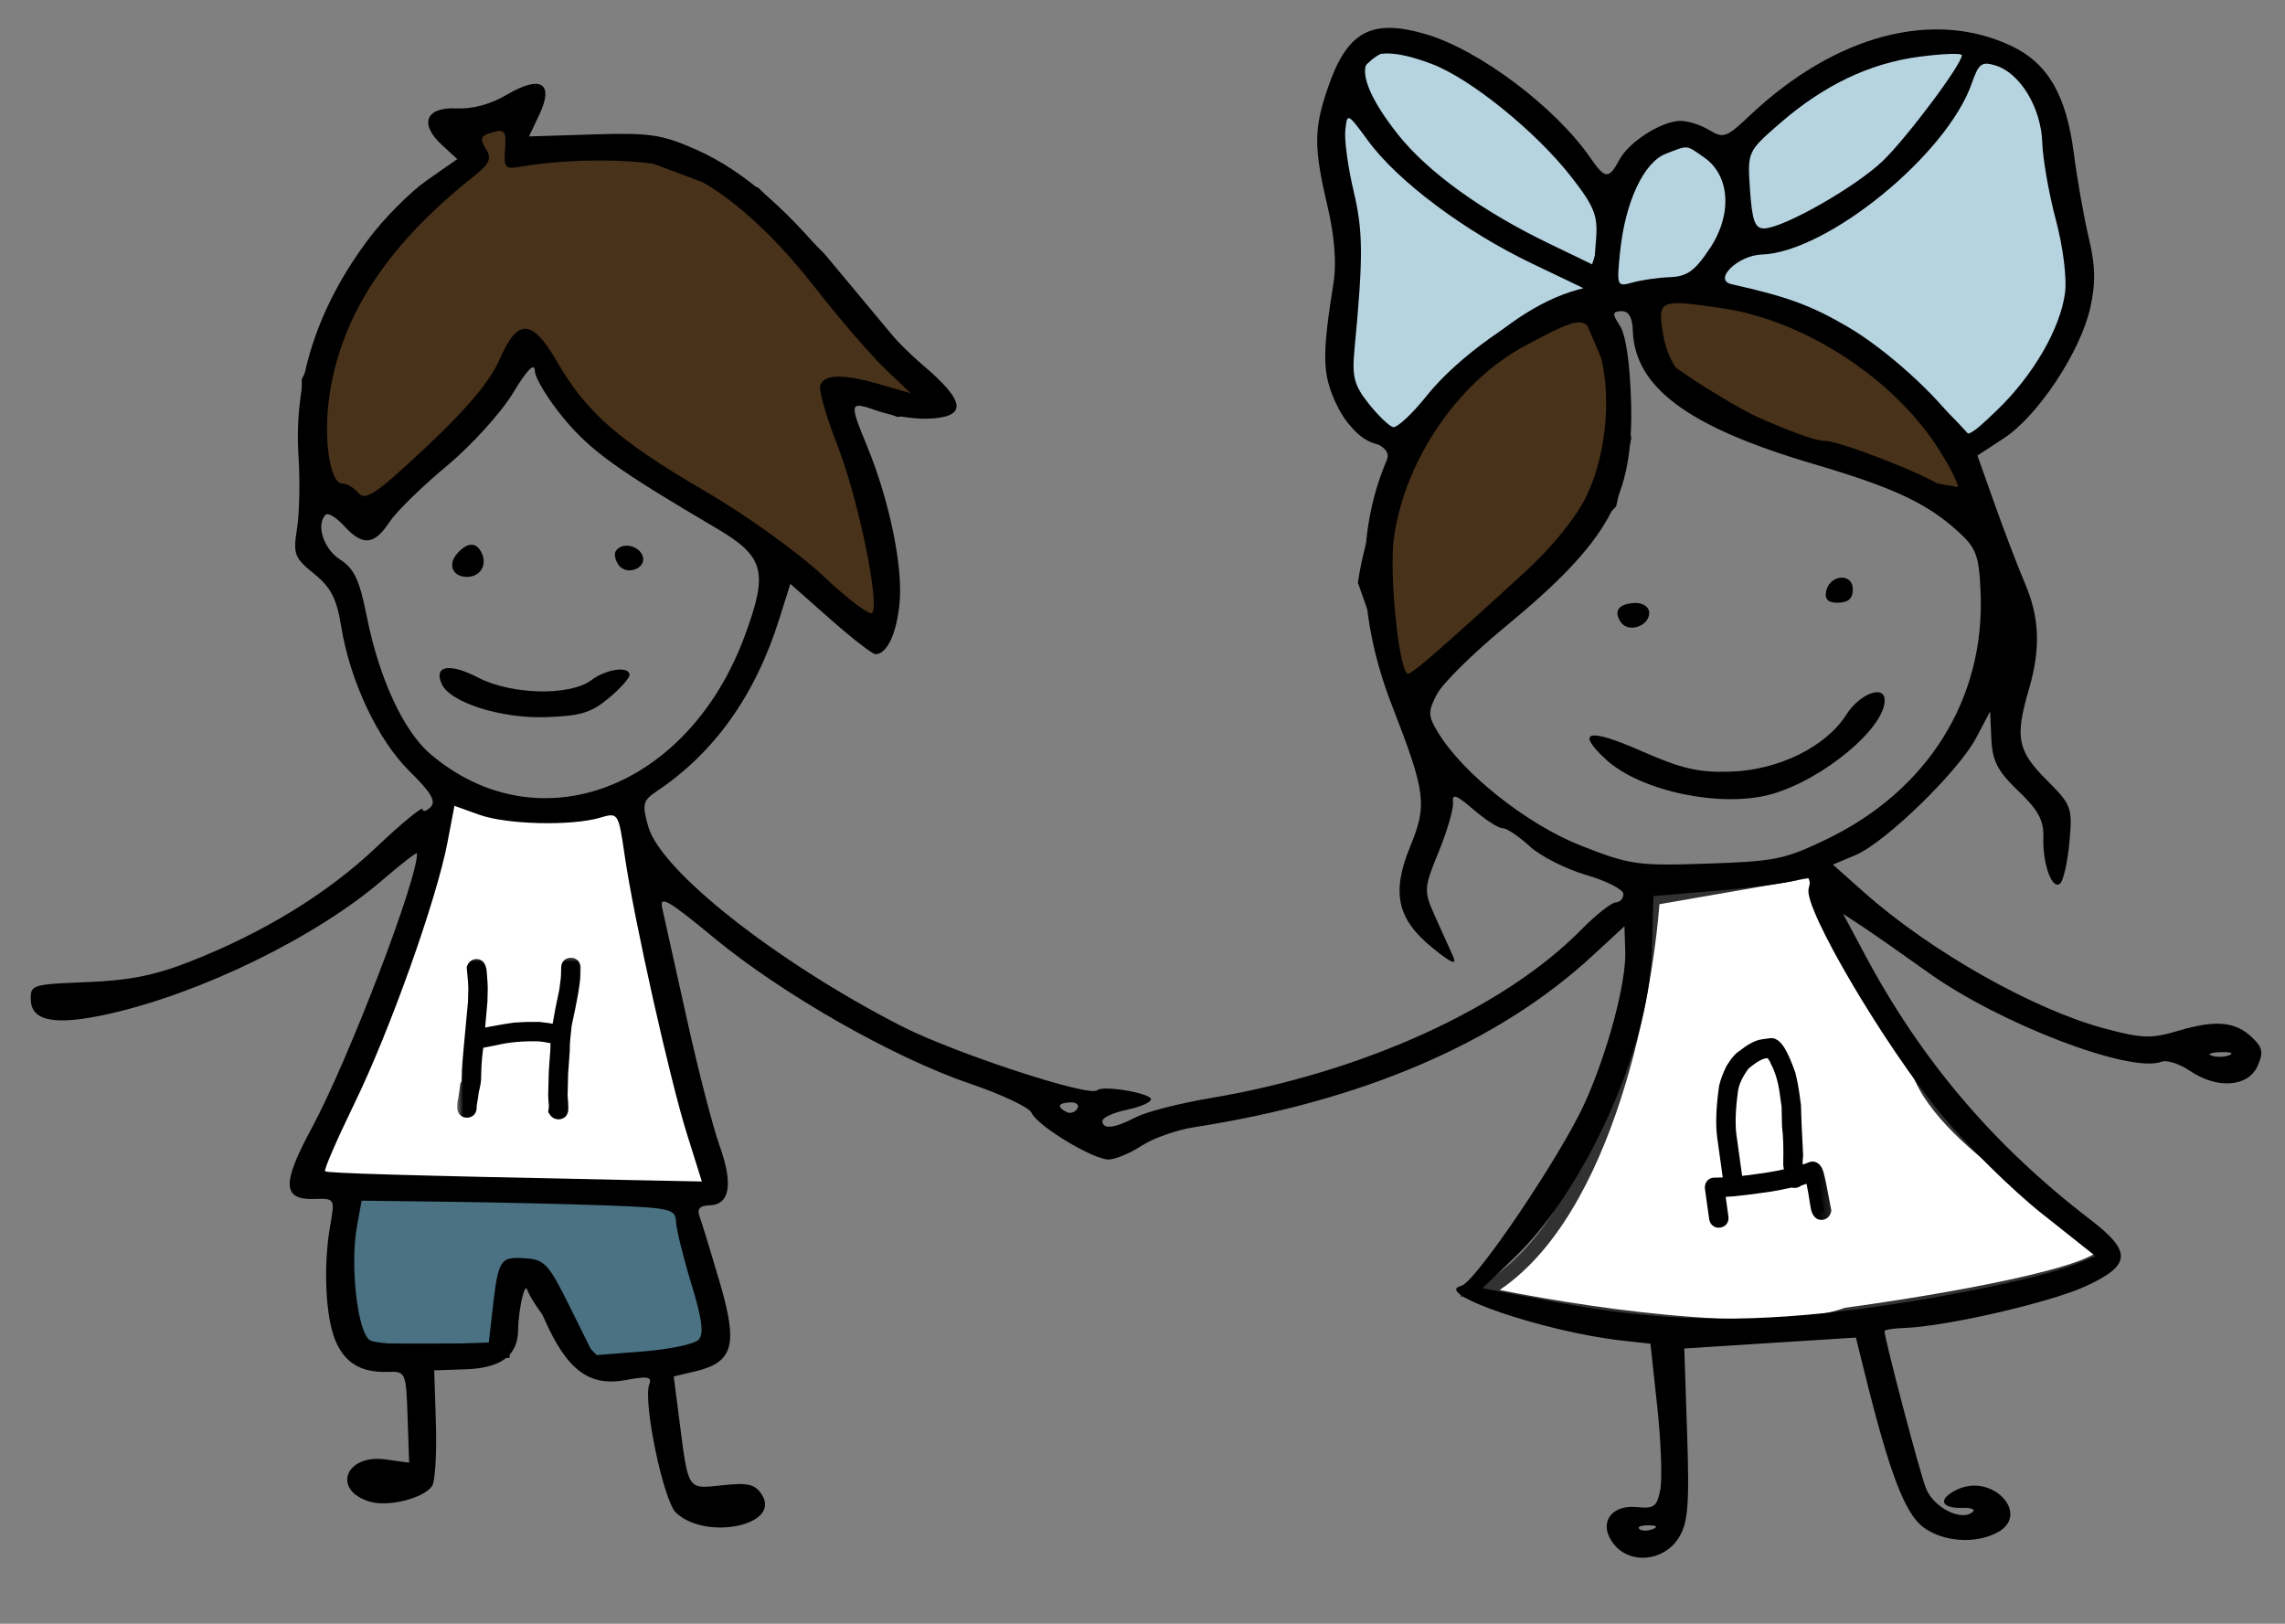
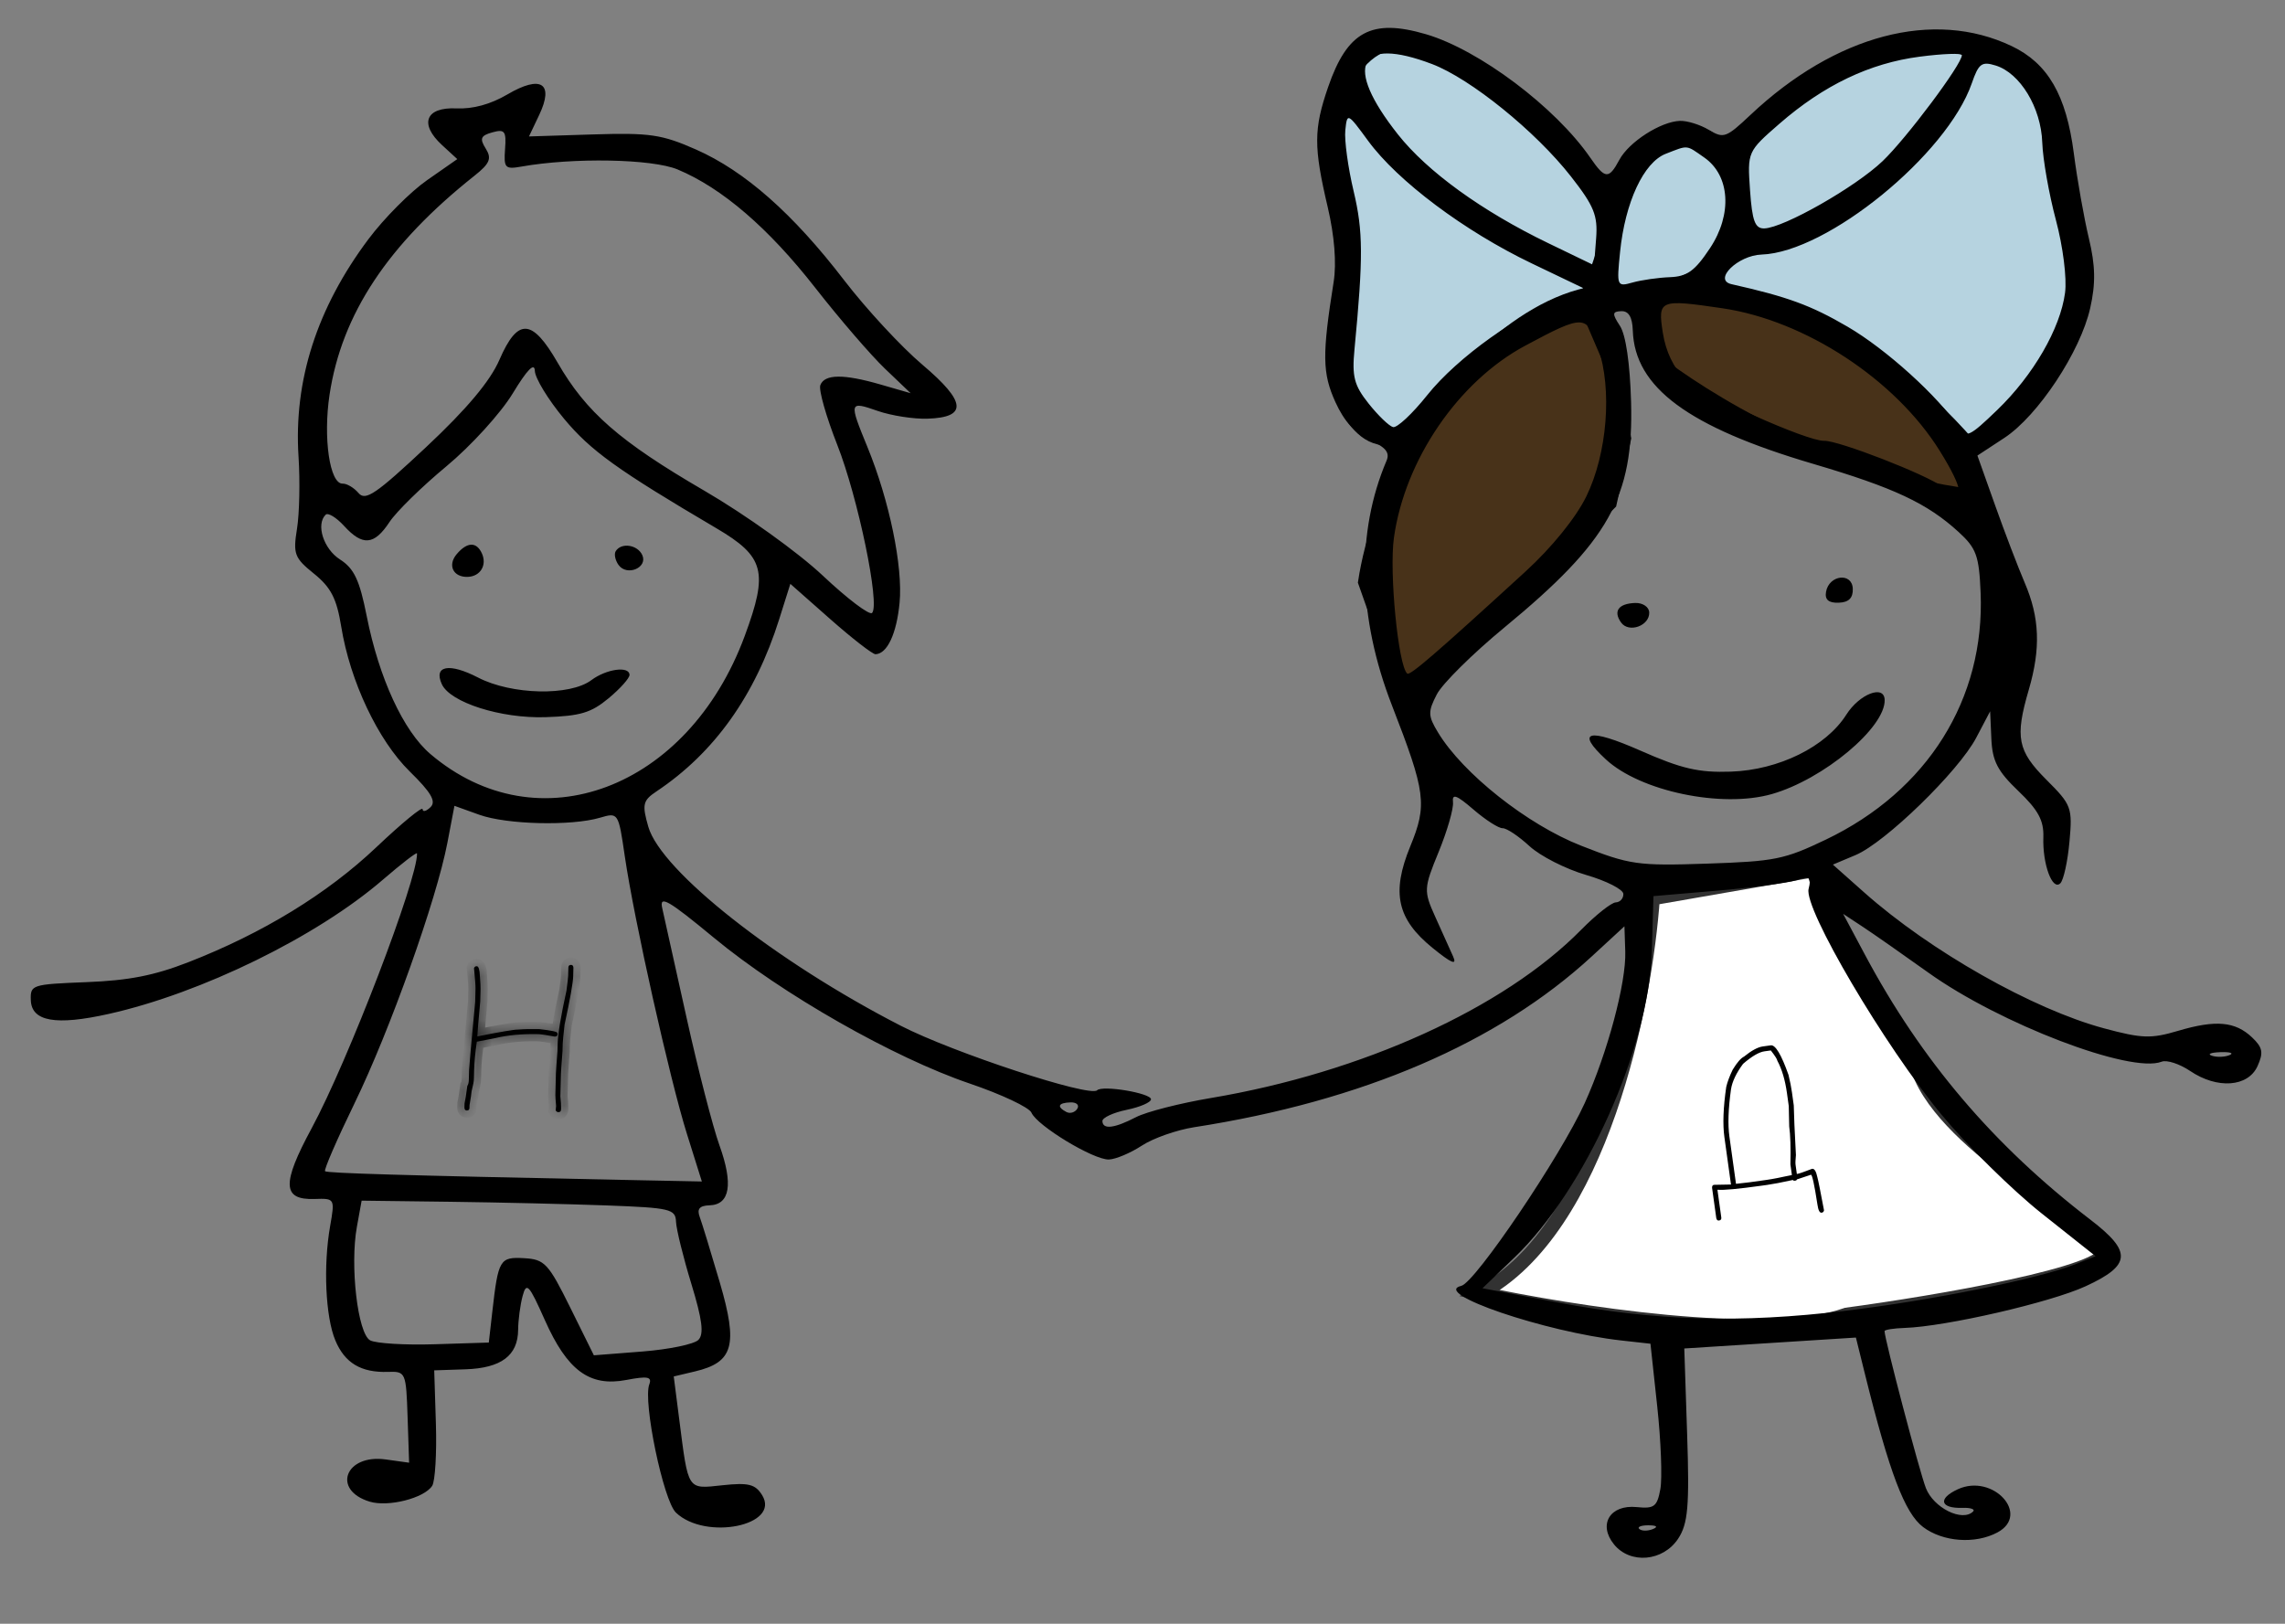
<svg xmlns="http://www.w3.org/2000/svg" width="159" height="113" viewBox="0 0 159 113" fill="none">
  <rect x="0" y="0" width="159" height="113" fill="#808080" stroke="none" />
-   <path d="M22.035 81C23.635 79.8 28.702 63.833 31.035 56C31.835 57.2 40.036 56.833 44.036 56.5L46.536 72.5L49.036 82.5H30.035C26.702 82.5 20.435 82.2 22.035 81Z" fill="white" stroke="white" />
  <path d="M103 90C111.4 85.6 114.5 69.833 115 62.5L126.273 60.539C126.092 61.771 131.015 70.36 133.5 74.5C135.5 80 146 85 146.5 87C146.9 88.6 134.667 90.667 128.5 91.5C122.9 93.5 109.167 91.333 103 90Z" fill="white" />
  <path d="M126.5 60.5L126.273 60.539M126.273 60.539L115 62.5C114.5 69.833 111.4 85.6 103 90C109.167 91.333 122.9 93.5 128.5 91.5C134.667 90.667 146.9 88.6 146.5 87C146 85 135.5 80 133.5 74.5C131.015 70.36 126.092 61.771 126.273 60.539Z" stroke="#323232" />
  <path d="M112 25L110.5 21.5C100.1 23.5 95.833 35 95 40.5L98 49L103 43.5L108 39L112 35L113 30.5L112 25Z" fill="#483219" />
  <path d="M115 25V21.5V20H118.5L123.5 21.5C127.1 20.7 133.333 27.167 136 30.5L137 34.5C127.4 33.3 118.333 27.667 115 25Z" fill="#483219" />
  <path d="M112 21.5H110.5M110.5 21.5L112 25L113 30.5L112 35L108 39L103 43.5L98 49L95 40.5C95.833 35 100.1 23.5 110.5 21.5ZM115 21.5V25C118.333 27.667 127.4 33.3 137 34.5L136 30.5C133.333 27.167 127.1 20.7 123.5 21.5L118.5 20H115V21.5Z" stroke="black" />
-   <path d="M28 34.5L36.5 24.5H37.5L40.5 29L44.5 32.5L51 36.5L61 44.5L61.5 41.5V38L58.5 29V27L62.5 28.5L65 28L62 24L57 18L52.5 13.5L44.5 10.5H36V8L31.5 9L33 11L27 16L21.5 26.5V33L24.5 36L28 34.5Z" fill="#483219" stroke="black" />
  <path d="M137 3.5C132.2 0.7 124.333 6.666 121 10V16L118.5 19.5L120 20.5C126.4 20.5 134 27.5 137 31C138.333 30 141.4 27.5 143 25.5C144.6 23.5 144.667 19.333 144.5 17.5C144.167 15.666 143.3 11.1 142.5 7.5C141.7 3.9 138.5 3.333 137 3.5Z" fill="#B6D3E0" stroke="black" />
-   <path d="M47.5 83.5L24 82.5C24 83.833 23.9 86.8 23.5 88C23.1 89.2 24.333 92.5 25 94H35L35.5 89H37C37 90.2 40 93.5 41.5 95C45.5 96.2 48.833 94.167 50 93L47.5 83.5Z" fill="#4A7283" stroke="black" />
  <path d="M113.701 11.127C113.52 11.269 113.064 11.715 113.064 11.964C113.064 11.926 113.212 12.131 113.193 12.154C113.121 12.246 113.047 12.33 112.999 12.438C112.983 12.475 113.01 12.545 112.983 12.575C112.922 12.643 112.877 12.685 112.846 12.781C112.741 13.107 112.777 13.439 112.7 13.764C112.555 14.38 112.465 15.036 112.38 15.665L112.375 15.701C112.347 15.903 112.226 16.041 112.148 16.225C111.975 16.637 111.826 17.064 111.685 17.489C111.513 18.005 111.26 18.415 111.283 18.991C111.301 19.477 111.511 19.891 111.81 20.263C112.027 20.532 112.33 20.952 112.7 21.019C113.082 21.088 113.589 21.062 113.974 21.019C114.51 20.96 115.006 20.83 115.503 20.619C116.095 20.366 116.564 19.91 117.169 19.68C117.598 19.518 118.022 19.327 118.447 19.153C118.776 19.018 119.003 18.646 119.341 18.55C119.482 18.51 119.667 18.193 119.753 18.079C120.156 17.547 120.368 16.811 120.548 16.176C120.788 15.325 120.962 14.511 120.962 13.622C120.962 13.246 120.862 12.878 120.798 12.508C120.715 12.024 120.629 11.473 120.335 11.062C120.176 10.839 119.956 10.656 119.789 10.436C119.637 10.234 119.417 10.014 119.215 9.861C118.824 9.565 118.438 9.344 117.941 9.344C117.365 9.344 116.796 9.396 116.231 9.506C115.988 9.553 115.772 9.596 115.539 9.673C115.246 9.771 114.972 10.046 114.71 10.209C114.317 10.454 114.06 10.846 113.701 11.127Z" fill="#B6D3E0" stroke="black" stroke-linecap="round" />
  <path d="M96.499 2.999C100.899 1.399 108.333 9.332 111.499 13.499C113.099 13.499 111.499 18.166 110.499 20.499C104.899 21.699 99.833 27.999 97.999 30.999L96.499 30.499C93.499 30.499 92.499 24.999 93.499 23.499C94.299 22.299 93.833 16.999 93.499 14.499C92.666 11.332 92.099 4.599 96.499 2.999Z" fill="#B6D3E0" stroke="black" />
  <path fill-rule="evenodd" clip-rule="evenodd" d="M99.224 2.381C102.924 3.466 108.24 7.463 110.666 10.985C111.691 12.473 111.948 12.49 112.686 11.115C113.352 9.875 115.563 8.457 116.898 8.412C117.403 8.395 118.308 8.677 118.91 9.038C119.939 9.655 120.109 9.594 121.803 7.998C127.725 2.42 134.554 0.62 139.981 3.207C142.5 4.407 143.78 6.615 144.304 10.664C144.545 12.521 145.017 15.186 145.353 16.587C145.809 18.485 145.832 19.721 145.445 21.442C144.763 24.476 141.81 28.939 139.467 30.477L137.597 31.704L138.824 35.153C139.498 37.05 140.427 39.48 140.887 40.553C141.931 42.983 142.011 45.132 141.167 48.016C140.201 51.318 140.387 52.255 142.405 54.272C144.148 56.012 144.217 56.2 144.002 58.579C143.878 59.946 143.593 61.248 143.367 61.47C142.814 62.015 142.122 60.141 142.185 58.266C142.224 57.098 141.83 56.369 140.444 55.046C139 53.667 138.636 52.965 138.567 51.419L138.482 49.502L137.513 51.343C136.282 53.681 131.185 58.637 129.118 59.506L127.54 60.17L129.72 62.107C134.311 66.188 141.442 70.229 146.408 71.564C149.051 72.275 149.677 72.296 151.563 71.737C154.179 70.96 155.541 71.082 156.714 72.2C157.448 72.9 157.514 73.254 157.087 74.196C156.427 75.652 154.287 75.805 152.403 74.533C151.668 74.037 150.774 73.745 150.415 73.886C148.263 74.728 139.169 71.255 134.185 67.688C132.413 66.42 130.353 64.98 129.608 64.49L128.253 63.597L129.774 66.447C133.712 73.823 138.733 79.723 145.464 84.884C148.37 87.113 148.302 88.049 145.127 89.513C142.675 90.643 135.406 92.317 132.533 92.413C131.761 92.439 131.131 92.539 131.134 92.637C131.155 93.257 133.552 102.364 134.008 103.55C134.537 104.932 136.542 105.932 137.295 105.19C137.457 105.031 137.125 104.916 136.557 104.935C134.998 104.986 134.824 104.288 136.234 103.64C138.675 102.518 141.315 105.4 138.988 106.646C137.444 107.472 135.194 107.308 133.817 106.269C132.543 105.306 131.472 102.486 129.767 95.608L129.142 93.083L123.171 93.463L117.2 93.843L117.399 99.837C117.565 104.815 117.458 106.043 116.771 107.082C115.721 108.668 113.443 108.871 112.311 107.479C111.182 106.092 112.033 104.693 113.89 104.881C115.109 105.005 115.31 104.852 115.534 103.629C115.674 102.863 115.577 100.273 115.317 97.874L114.846 93.512L112.822 93.287C107.493 92.694 99.56 89.987 101.682 89.485C102.652 89.257 108.604 80.445 110.268 76.776C111.858 73.267 113.165 68.384 113.093 66.219L113.035 64.463L110.77 66.551C104.238 72.573 94.79 76.633 83.092 78.446C81.88 78.634 80.244 79.209 79.457 79.724C78.669 80.24 77.637 80.675 77.163 80.692C76.108 80.731 72.162 78.344 71.772 77.431C71.617 77.067 69.688 76.157 67.486 75.409C62.178 73.605 54.428 69.189 49.674 65.258C46.49 62.626 45.87 62.27 46.081 63.199C46.221 63.815 46.986 67.256 47.779 70.845C48.573 74.434 49.602 78.426 50.066 79.717C51.031 82.403 50.795 83.833 49.38 83.88C48.673 83.903 48.481 84.13 48.691 84.694C48.85 85.123 49.48 87.18 50.09 89.263C51.366 93.62 51.036 94.804 48.367 95.438L46.882 95.79L47.266 98.791C47.907 103.786 47.801 103.625 50.278 103.361C52.078 103.168 52.554 103.286 53.026 104.04C54.352 106.159 49.099 107.234 47.035 105.266C46.16 104.433 44.727 97.54 45.18 96.342C45.38 95.811 45.069 95.751 43.578 96.035C41.022 96.52 39.476 95.381 37.907 91.855C36.807 89.384 36.631 89.194 36.364 90.197C36.198 90.819 36.059 91.874 36.054 92.54C36.041 94.337 34.877 95.21 32.384 95.293L30.215 95.365L30.332 99.09C30.395 101.139 30.279 103.079 30.073 103.401C29.522 104.261 27.015 104.896 25.723 104.502C23.073 103.696 24.028 101.176 26.835 101.565L28.468 101.792L28.362 98.611C28.258 95.498 28.229 95.431 26.999 95.472C25.126 95.534 23.99 94.855 23.332 93.276C22.648 91.634 22.487 88.088 22.972 85.324C23.308 83.409 23.298 83.392 21.891 83.439C19.641 83.513 19.595 82.389 21.687 78.515C24.215 73.837 29.077 61.154 29.018 59.39C29.014 59.272 27.945 60.097 26.641 61.221C22.043 65.188 14.025 69.115 7.57 70.56C3.879 71.386 2.194 71.088 2.144 69.6C2.108 68.532 2.211 68.499 6.025 68.349C8.976 68.232 10.726 67.889 13.116 66.958C18.284 64.945 22.767 62.202 26.184 58.963C27.949 57.29 29.399 56.097 29.406 56.312C29.413 56.526 29.662 56.462 29.96 56.169C30.364 55.771 30 55.147 28.517 53.693C26.304 51.525 24.36 47.414 23.743 43.602C23.429 41.656 23.026 40.874 21.852 39.927C20.488 38.828 20.385 38.558 20.666 36.802C20.836 35.746 20.884 33.486 20.773 31.781C20.43 26.481 22.052 21.435 25.638 16.642C26.72 15.197 28.552 13.352 29.712 12.543L31.82 11.072L30.765 10.102C29.151 8.622 29.61 7.442 31.763 7.543C32.906 7.596 34.136 7.259 35.305 6.573C37.647 5.196 38.57 5.79 37.52 7.998L36.809 9.495L41.273 9.355C45.211 9.232 46.053 9.355 48.429 10.404C51.828 11.906 55.178 14.861 58.74 19.503C60.274 21.501 62.723 24.146 64.183 25.38C67.238 27.964 67.341 29.044 64.541 29.137C63.581 29.169 62.022 28.927 61.076 28.598C59.077 27.903 59.064 27.948 60.366 31.126C61.889 34.846 62.835 39.433 62.597 41.944C62.392 44.099 61.737 45.502 60.922 45.529C60.721 45.536 59.305 44.437 57.775 43.087L54.995 40.632L54.22 43.092C52.547 48.404 49.706 52.389 45.679 55.076C44.73 55.71 44.666 55.986 45.113 57.538C46.001 60.618 54.011 66.931 62.681 71.385C66.326 73.257 75.829 76.38 76.342 75.874C76.715 75.507 80.078 76.069 80.092 76.501C80.099 76.71 79.338 77.04 78.401 77.235C77.463 77.429 76.703 77.782 76.71 78.019C76.731 78.624 77.535 78.529 79.055 77.742C79.771 77.372 82.112 76.774 84.257 76.413C94.785 74.644 104.648 70.163 110.019 64.71C111.045 63.669 112.131 62.809 112.432 62.799C112.732 62.789 112.97 62.524 112.96 62.209C112.949 61.895 111.781 61.3 110.364 60.888C108.946 60.476 107.172 59.572 106.422 58.879C105.672 58.187 104.834 57.628 104.558 57.637C104.283 57.646 103.373 57.063 102.535 56.341C101.349 55.319 101.033 55.206 101.105 55.829C101.155 56.269 100.708 57.82 100.111 59.277C99.067 61.822 99.057 61.998 99.87 63.8C100.335 64.831 100.895 66.075 101.115 66.565C101.402 67.206 100.998 67.037 99.679 65.964C97.212 63.957 96.809 62.127 98.126 58.914C99.325 55.995 99.217 55.163 96.854 49.08C94.482 42.974 94.353 37.063 96.482 32.06C96.724 31.491 96.419 31.118 95.322 30.64C94.326 30.205 93.534 29.327 92.924 27.985C92.011 25.973 91.993 24.692 92.802 19.61C93.008 18.314 92.857 16.415 92.391 14.425C91.404 10.224 91.408 8.987 92.416 6.059C93.753 2.177 95.433 1.27 99.224 2.381ZM99.646 4.457C102.327 5.476 106.854 9.139 109.313 12.28C110.918 14.33 111.188 14.993 111.066 16.582L110.921 18.462L107.728 16.919C103.12 14.693 99.32 11.943 97.272 9.352C93.484 4.56 94.484 2.497 99.646 4.457ZM136.515 3.839C136.536 4.448 132.671 9.614 131 11.212C129.109 13.02 124.122 15.858 122.769 15.896C122.122 15.915 121.925 15.389 121.774 13.236C121.588 10.566 121.597 10.545 123.827 8.605C126.909 5.924 130.107 4.395 133.575 3.945C135.187 3.734 136.51 3.687 136.515 3.839ZM138.866 4.559C140.57 5.084 142.027 7.49 142.109 9.917C142.149 11.08 142.576 13.506 143.058 15.309C143.552 17.161 143.83 19.365 143.695 20.376C143.365 22.864 141.484 26.115 138.976 28.531C137.047 30.389 136.808 30.501 136.323 29.766C134.895 27.604 131.253 24.305 128.561 22.735C126.003 21.244 124.398 20.656 120.485 19.776C119.183 19.482 120.924 17.77 122.58 17.715C127.14 17.563 135.48 10.767 137.205 5.798C137.683 4.418 137.896 4.26 138.866 4.559ZM35.144 10.376C35.047 11.683 35.148 11.794 36.255 11.597C39.877 10.951 45.382 11.052 47.158 11.796C50.242 13.086 53.476 15.868 56.722 20.02C58.416 22.188 60.605 24.727 61.585 25.663L63.367 27.364L61.269 26.758C58.693 26.014 57.374 26.029 57.081 26.805C56.958 27.13 57.487 28.994 58.256 30.947C59.707 34.629 61.252 42.093 60.681 42.656C60.501 42.833 58.959 41.665 57.255 40.06C55.524 38.431 51.879 35.818 48.999 34.142C43.113 30.716 40.783 28.681 38.799 25.233C37.024 22.151 36.024 22.104 34.75 25.044C34.111 26.52 32.471 28.474 29.664 31.104C26.161 34.387 25.432 34.883 24.948 34.312C24.633 33.941 24.134 33.646 23.84 33.656C22.945 33.685 22.475 30.48 22.932 27.464C23.78 21.863 26.992 17.009 33.01 12.234C34.088 11.379 34.232 11.031 33.797 10.336C33.363 9.643 33.448 9.436 34.258 9.212C35.124 8.972 35.238 9.121 35.144 10.376ZM95.202 9.804C97.254 12.604 101.903 16.088 106.579 18.328L110.564 20.237L108.679 20.825C105.831 21.714 101.412 24.864 99.309 27.503C98.278 28.797 97.207 29.796 96.931 29.722C96.655 29.649 95.89 28.911 95.232 28.082C94.226 26.816 94.069 26.211 94.251 24.307C94.865 17.887 94.855 16.099 94.192 13.309C93.801 11.666 93.54 9.757 93.612 9.066C93.741 7.831 93.766 7.842 95.202 9.804ZM118.586 10.96C120.384 12.21 120.557 14.91 118.99 17.269C117.934 18.859 117.402 19.244 116.203 19.289C115.388 19.32 114.218 19.487 113.603 19.66C112.51 19.969 112.49 19.92 112.731 17.536C113.081 14.076 114.372 11.3 115.91 10.703C117.502 10.085 117.302 10.066 118.586 10.96ZM119.853 21.453C125.613 22.301 131.88 26.41 134.969 31.364C136.682 34.112 136.761 35.123 135.166 33.879C134.094 33.044 127.925 30.645 126.934 30.677C125.738 30.717 118.443 27.437 117.209 26.305C116.466 25.622 115.91 24.461 115.708 23.169C115.347 20.859 115.47 20.808 119.853 21.453ZM113.617 23.003C113.749 26.965 117.476 29.72 126.171 32.282C131.787 33.937 134.099 35.021 136.289 37.023C137.524 38.153 137.713 38.674 137.819 41.238C138.128 48.65 134.124 55.042 127.054 58.428C124.165 59.812 123.51 59.944 118.774 60.102C113.942 60.263 113.411 60.187 110.004 58.847C106.275 57.381 101.797 53.835 100.066 50.977C99.362 49.814 99.353 49.534 99.981 48.32C100.368 47.574 102.482 45.482 104.678 43.671C111.959 37.67 113.682 34.6 113.497 27.961C113.422 25.293 113.129 23.294 112.722 22.676C112.167 21.832 112.182 21.677 112.819 21.655C113.33 21.638 113.586 22.07 113.617 23.003ZM111.204 24.193C112.195 27.104 111.842 31.562 110.383 34.546C109.659 36.028 107.99 38.089 106.156 39.769C99.919 45.478 98.11 47.04 97.921 46.876C97.294 46.336 96.657 39.822 96.996 37.415C97.759 31.991 101.476 26.553 106.126 24.059C110.201 21.874 110.416 21.88 111.204 24.193ZM37.217 25.812C37.234 26.32 38.145 27.812 39.24 29.13C41.101 31.368 42.959 32.705 49.84 36.756C53.204 38.736 53.478 39.778 51.818 44.265C47.873 54.925 37.436 58.844 29.951 52.476C28.073 50.878 26.373 47.194 25.515 42.865C25.021 40.368 24.64 39.561 23.66 38.935C22.514 38.202 21.968 36.502 22.66 35.82C22.825 35.657 23.404 36.011 23.948 36.605C25.232 38.013 26.04 37.943 27.1 36.333C27.574 35.611 29.358 33.863 31.064 32.449C32.77 31.033 34.845 28.753 35.676 27.382C36.688 25.713 37.197 25.195 37.217 25.812ZM33.531 38.509C33.903 39.326 33.427 40.116 32.546 40.146C31.538 40.179 31.127 39.34 31.775 38.569C32.501 37.708 33.155 37.685 33.531 38.509ZM44.693 38.629C45.093 39.507 43.622 40.123 43.043 39.319C42.808 38.992 42.718 38.558 42.845 38.356C43.23 37.736 44.362 37.904 44.693 38.629ZM128.925 40.974C128.946 41.62 128.642 41.92 127.941 41.944C127.24 41.967 126.968 41.732 127.063 41.187C127.269 40.002 128.886 39.817 128.925 40.974ZM114.76 42.622C114.791 43.551 113.342 44.072 112.805 43.325C112.236 42.535 112.619 42.001 113.786 41.962C114.313 41.945 114.747 42.239 114.76 42.622ZM33.269 47.154C35.601 48.36 39.652 48.451 41.15 47.332C42.19 46.554 43.784 46.332 43.805 46.963C43.813 47.189 43.158 47.922 42.351 48.593C41.13 49.606 40.39 49.828 37.962 49.909C34.861 50.012 31.325 48.887 30.744 47.613C30.154 46.319 31.265 46.117 33.269 47.154ZM131.143 48.702C131.207 50.626 126.872 54.245 123.281 55.264C119.8 56.253 114.141 55.068 111.744 52.849C109.606 50.87 110.521 50.638 114.147 52.237C117.014 53.502 118.201 53.777 120.448 53.7C123.785 53.583 127.057 51.967 128.475 49.734C129.389 48.294 131.108 47.629 131.143 48.702ZM33.35 56.7C35.256 57.385 39.754 57.495 41.751 56.906C43.02 56.532 43.033 56.551 43.472 59.561C44.115 63.977 46.599 75.081 47.8 78.914L48.838 82.222L43.104 82.106C27.955 81.797 22.779 81.645 22.619 81.507C22.523 81.425 23.446 79.297 24.671 76.778C27.135 71.708 30.37 62.631 31.131 58.653L31.622 56.079L33.35 56.7ZM125.85 61.863C125.509 63.236 131.127 72.773 135.108 77.581C136.885 79.728 140.022 82.82 142.079 84.453L145.819 87.421L144.415 87.98C141.889 88.987 134.386 90.505 128.399 91.222C121.087 92.098 115.218 91.929 108.425 90.646L103.157 89.652L105.407 87.492C110.314 82.783 114.738 72.931 114.939 66.269L115.056 62.362L119.514 61.981C121.966 61.771 124.448 61.441 125.03 61.249C125.934 60.95 126.054 61.041 125.85 61.863ZM155.135 73.429C154.802 73.566 154.251 73.584 153.91 73.469C153.569 73.356 153.841 73.244 154.515 73.222C155.188 73.199 155.467 73.293 155.135 73.429ZM74.961 77.16C74.8 77.418 74.459 77.52 74.204 77.385C73.512 77.02 73.629 76.745 74.49 76.717C74.909 76.703 75.121 76.902 74.961 77.16ZM31.296 83.633C34.668 83.676 39.581 83.791 42.214 83.888C46.653 84.054 47.004 84.137 47.041 85.028C47.063 85.558 47.543 87.5 48.107 89.346C48.871 91.846 48.995 92.841 48.596 93.247C48.301 93.546 46.544 93.91 44.692 94.055L41.324 94.318L39.674 90.983C38.16 87.923 37.897 87.641 36.482 87.56C34.774 87.463 34.672 87.635 34.258 91.276L34.013 93.431L30.247 93.549C28.176 93.614 26.155 93.492 25.758 93.278C24.893 92.811 24.341 88.091 24.834 85.375L25.164 83.556L31.296 83.633ZM115.013 106.412C114.664 106.554 114.241 106.552 114.073 106.408C113.905 106.263 114.191 106.147 114.708 106.149C115.279 106.152 115.399 106.255 115.013 106.412Z" fill="black" />
  <mask id="path-12-outside-1_5301_539" maskUnits="userSpaceOnUse" x="31.739" y="66.447" width="9.3" height="12.224" fill="black">
-     <rect fill="white" x="31.739" y="66.447" width="9.3" height="12.224" />
    <path d="M39.741 67.149C39.839 67.152 39.892 67.216 39.901 67.341L39.886 67.927C39.874 68.388 39.674 69.516 39.285 71.311C39.203 72.04 39.161 72.476 39.158 72.621L39.145 73.136C39.075 74.041 39.038 74.564 39.035 74.704L38.994 76.297C39.032 76.654 39.049 76.92 39.044 77.096L39.041 77.213C39.038 77.338 38.974 77.399 38.849 77.396C38.775 77.394 38.714 77.353 38.665 77.274C38.684 77.141 38.694 77.04 38.696 76.97C38.66 76.551 38.643 76.3 38.645 76.218L38.683 74.695C38.687 74.555 38.723 74.032 38.793 73.127L38.806 72.612C38.823 71.952 39.026 70.73 39.415 68.946C39.491 68.382 39.531 68.039 39.534 67.918L39.549 67.332C39.552 67.207 39.616 67.146 39.741 67.149ZM33.174 67.241C33.303 67.245 33.376 67.473 33.392 67.927C33.427 68.373 33.443 68.67 33.439 68.819L33.417 69.686C33.288 71.089 33.221 71.9 33.215 72.119L33.239 72.12C34.861 71.801 35.794 71.645 36.041 71.651C36.491 71.616 36.983 71.605 37.518 71.618C38.36 71.71 38.78 71.799 38.778 71.884C38.793 71.912 38.8 71.944 38.799 71.979C38.796 72.076 38.732 72.129 38.607 72.138C38.004 72.029 37.63 71.973 37.486 71.969C36.358 71.941 35.347 72.032 34.455 72.244L33.182 72.493C33.069 73.248 33.006 73.911 32.991 74.481L32.976 75.09C32.972 75.254 32.918 75.542 32.813 75.954C32.811 76.055 32.764 76.374 32.672 76.911L32.667 77.099C32.664 77.224 32.6 77.285 32.475 77.282C32.377 77.279 32.325 77.215 32.316 77.09L32.324 76.785C32.376 76.572 32.441 76.167 32.518 75.571C32.583 75.479 32.618 75.339 32.623 75.152L32.64 74.472C32.646 74.246 32.787 72.663 33.065 69.724L33.088 68.81C33.093 68.599 33.058 68.121 32.983 67.377C33.017 67.284 33.081 67.239 33.174 67.241Z" />
  </mask>
  <path d="M39.741 67.149C39.839 67.152 39.892 67.216 39.901 67.341L39.886 67.927C39.874 68.388 39.674 69.516 39.285 71.311C39.203 72.04 39.161 72.476 39.158 72.621L39.145 73.136C39.075 74.041 39.038 74.564 39.035 74.704L38.994 76.297C39.032 76.654 39.049 76.92 39.044 77.096L39.041 77.213C39.038 77.338 38.974 77.399 38.849 77.396C38.775 77.394 38.714 77.353 38.665 77.274C38.684 77.141 38.694 77.04 38.696 76.97C38.66 76.551 38.643 76.3 38.645 76.218L38.683 74.695C38.687 74.555 38.723 74.032 38.793 73.127L38.806 72.612C38.823 71.952 39.026 70.73 39.415 68.946C39.491 68.382 39.531 68.039 39.534 67.918L39.549 67.332C39.552 67.207 39.616 67.146 39.741 67.149ZM33.174 67.241C33.303 67.245 33.376 67.473 33.392 67.927C33.427 68.373 33.443 68.67 33.439 68.819L33.417 69.686C33.288 71.089 33.221 71.9 33.215 72.119L33.239 72.12C34.861 71.801 35.794 71.645 36.041 71.651C36.491 71.616 36.983 71.605 37.518 71.618C38.36 71.71 38.78 71.799 38.778 71.884C38.793 71.912 38.8 71.944 38.799 71.979C38.796 72.076 38.732 72.129 38.607 72.138C38.004 72.029 37.63 71.973 37.486 71.969C36.358 71.941 35.347 72.032 34.455 72.244L33.182 72.493C33.069 73.248 33.006 73.911 32.991 74.481L32.976 75.09C32.972 75.254 32.918 75.542 32.813 75.954C32.811 76.055 32.764 76.374 32.672 76.911L32.667 77.099C32.664 77.224 32.6 77.285 32.475 77.282C32.377 77.279 32.325 77.215 32.316 77.09L32.324 76.785C32.376 76.572 32.441 76.167 32.518 75.571C32.583 75.479 32.618 75.339 32.623 75.152L32.64 74.472C32.646 74.246 32.787 72.663 33.065 69.724L33.088 68.81C33.093 68.599 33.058 68.121 32.983 67.377C33.017 67.284 33.081 67.239 33.174 67.241Z" fill="black" />
  <path d="M39.901 67.341L40.401 67.354L40.401 67.33L40.4 67.307L39.901 67.341ZM39.285 71.311L38.796 71.205L38.79 71.23L38.788 71.256L39.285 71.311ZM39.145 73.136L39.643 73.175L39.644 73.162L39.644 73.149L39.145 73.136ZM38.994 76.297L38.495 76.285L38.494 76.318L38.497 76.35L38.994 76.297ZM38.665 77.274L38.17 77.203L38.144 77.382L38.239 77.536L38.665 77.274ZM38.696 76.97L39.196 76.983L39.197 76.955L39.194 76.927L38.696 76.97ZM38.793 73.127L39.292 73.166L39.293 73.153L39.293 73.14L38.793 73.127ZM39.415 68.946L39.903 69.053L39.907 69.034L39.91 69.014L39.415 68.946ZM33.392 67.927L32.892 67.944L32.892 67.955L32.893 67.966L33.392 67.927ZM33.417 69.686L33.915 69.732L33.917 69.715L33.917 69.698L33.417 69.686ZM33.215 72.119L32.715 72.106L32.703 72.606L33.203 72.619L33.215 72.119ZM33.239 72.12L33.226 72.619L33.281 72.621L33.335 72.61L33.239 72.12ZM36.041 71.651L36.028 72.151L36.054 72.152L36.08 72.15L36.041 71.651ZM37.518 71.618L37.572 71.121L37.552 71.119L37.531 71.118L37.518 71.618ZM38.778 71.884L38.278 71.872L38.274 72.004L38.337 72.121L38.778 71.884ZM38.607 72.138L38.518 72.63L38.579 72.641L38.641 72.637L38.607 72.138ZM34.455 72.244L34.551 72.735L34.56 72.733L34.57 72.731L34.455 72.244ZM33.182 72.493L33.086 72.002L32.74 72.07L32.688 72.419L33.182 72.493ZM32.813 75.954L32.329 75.831L32.315 75.885L32.314 75.941L32.813 75.954ZM32.672 76.911L32.179 76.827L32.173 76.863L32.172 76.899L32.672 76.911ZM32.316 77.09L31.816 77.077L31.816 77.101L31.817 77.124L32.316 77.09ZM32.324 76.785L31.838 76.666L31.825 76.719L31.824 76.773L32.324 76.785ZM32.518 75.571L32.109 75.283L32.038 75.384L32.023 75.507L32.518 75.571ZM33.065 69.724L33.563 69.771L33.564 69.754L33.565 69.736L33.065 69.724ZM32.983 67.377L32.513 67.207L32.474 67.314L32.486 67.427L32.983 67.377ZM39.729 67.649C39.7 67.648 39.656 67.643 39.605 67.62C39.552 67.597 39.506 67.562 39.47 67.519C39.436 67.478 39.419 67.438 39.41 67.413C39.406 67.401 39.404 67.391 39.403 67.385C39.402 67.379 39.402 67.375 39.402 67.375L40.4 67.307C40.392 67.19 40.359 67.024 40.239 66.879C40.104 66.717 39.919 66.654 39.754 66.65L39.729 67.649ZM39.401 67.328L39.386 67.914L40.386 67.939L40.401 67.354L39.401 67.328ZM39.386 67.914C39.376 68.317 39.189 69.392 38.796 71.205L39.773 71.417C40.159 69.639 40.373 68.458 40.386 67.939L39.386 67.914ZM38.788 71.256C38.708 71.973 38.662 72.437 38.658 72.608L39.657 72.633C39.66 72.516 39.699 72.106 39.781 71.366L38.788 71.256ZM38.658 72.608L38.645 73.124L39.644 73.149L39.657 72.633L38.658 72.608ZM38.646 73.098C38.577 73.994 38.539 74.534 38.535 74.692L39.534 74.717C39.538 74.593 39.573 74.088 39.643 73.175L38.646 73.098ZM38.535 74.692L38.495 76.285L39.494 76.31L39.534 74.717L38.535 74.692ZM38.497 76.35C38.535 76.703 38.548 76.942 38.545 77.083L39.544 77.109C39.55 76.899 39.53 76.606 39.492 76.245L38.497 76.35ZM38.545 77.083L38.542 77.201L39.541 77.226L39.544 77.109L38.545 77.083ZM38.542 77.201C38.542 77.186 38.549 77.083 38.647 76.99C38.745 76.897 38.847 76.896 38.862 76.896L38.837 77.896C38.976 77.899 39.174 77.869 39.336 77.715C39.498 77.561 39.538 77.365 39.541 77.226L38.542 77.201ZM38.862 76.896C38.918 76.897 38.975 76.915 39.023 76.947C39.067 76.976 39.087 77.006 39.091 77.012L38.239 77.536C38.35 77.717 38.549 77.888 38.837 77.896L38.862 76.896ZM39.16 77.345C39.179 77.207 39.193 77.083 39.196 76.983L38.196 76.957C38.195 76.998 38.188 77.076 38.17 77.203L39.16 77.345ZM39.194 76.927C39.176 76.719 39.163 76.555 39.155 76.434C39.151 76.373 39.148 76.325 39.146 76.289C39.145 76.271 39.145 76.257 39.145 76.246C39.144 76.235 39.145 76.231 39.145 76.231L38.145 76.206C38.142 76.323 38.163 76.609 38.198 77.013L39.194 76.927ZM39.145 76.231L39.183 74.708L38.183 74.683L38.145 76.206L39.145 76.231ZM39.183 74.708C39.186 74.584 39.221 74.079 39.292 73.166L38.295 73.089C38.225 73.985 38.187 74.526 38.183 74.683L39.183 74.708ZM39.293 73.14L39.306 72.625L38.306 72.599L38.293 73.115L39.293 73.14ZM39.306 72.625C39.321 72.019 39.513 70.842 39.903 69.053L38.926 68.84C38.538 70.619 38.324 71.885 38.306 72.599L39.306 72.625ZM39.91 69.014C39.985 68.462 40.03 68.086 40.034 67.93L39.035 67.905C39.032 67.992 38.998 68.301 38.919 68.879L39.91 69.014ZM40.034 67.93L40.049 67.345L39.049 67.32L39.035 67.905L40.034 67.93ZM40.049 67.345C40.049 67.359 40.042 67.462 39.944 67.555C39.846 67.648 39.743 67.65 39.729 67.649L39.754 66.65C39.614 66.646 39.417 66.676 39.255 66.83C39.093 66.984 39.053 67.18 39.049 67.32L40.049 67.345ZM33.162 67.741C33.102 67.74 33.043 67.724 32.99 67.697C32.939 67.67 32.904 67.638 32.883 67.614C32.845 67.57 32.841 67.541 32.849 67.566C32.864 67.614 32.884 67.73 32.892 67.944L33.891 67.909C33.883 67.67 33.859 67.445 33.802 67.264C33.774 67.175 33.726 67.059 33.638 66.958C33.54 66.845 33.386 66.746 33.187 66.742L33.162 67.741ZM32.893 67.966C32.929 68.417 32.943 68.689 32.94 68.806L33.939 68.832C33.944 68.652 33.925 68.329 33.89 67.887L32.893 67.966ZM32.94 68.806L32.918 69.673L33.917 69.698L33.939 68.832L32.94 68.806ZM32.919 69.64C32.791 71.032 32.721 71.866 32.715 72.106L33.715 72.132C33.72 71.934 33.785 71.146 33.915 69.732L32.919 69.64ZM33.203 72.619L33.226 72.619L33.251 71.62L33.228 71.619L33.203 72.619ZM33.335 72.61C34.144 72.451 34.778 72.334 35.238 72.257C35.721 72.176 35.963 72.149 36.028 72.151L36.053 71.151C35.872 71.147 35.523 71.195 35.073 71.27C34.599 71.35 33.955 71.469 33.142 71.629L33.335 72.61ZM36.08 72.15C36.51 72.116 36.985 72.105 37.506 72.118L37.531 71.118C36.982 71.104 36.471 71.116 36.001 71.153L36.08 72.15ZM37.464 72.115C37.881 72.161 38.176 72.204 38.361 72.243C38.406 72.252 38.441 72.261 38.467 72.268C38.48 72.272 38.49 72.275 38.497 72.277C38.504 72.279 38.507 72.281 38.507 72.281C38.507 72.281 38.505 72.28 38.503 72.279C38.5 72.278 38.496 72.275 38.491 72.272C38.481 72.267 38.462 72.255 38.437 72.235C38.401 72.204 38.272 72.083 38.278 71.872L39.278 71.897C39.283 71.664 39.143 71.522 39.08 71.469C39.011 71.411 38.939 71.377 38.893 71.358C38.797 71.318 38.681 71.288 38.568 71.264C38.333 71.215 37.997 71.167 37.572 71.121L37.464 72.115ZM38.337 72.121C38.306 72.064 38.298 72.008 38.299 71.966L39.298 71.991C39.301 71.88 39.279 71.76 39.218 71.647L38.337 72.121ZM38.299 71.966C38.3 71.937 38.305 71.893 38.328 71.842C38.351 71.79 38.386 71.743 38.429 71.707C38.471 71.673 38.51 71.656 38.535 71.648C38.547 71.644 38.557 71.642 38.563 71.641C38.569 71.639 38.573 71.639 38.573 71.639L38.641 72.637C38.758 72.629 38.924 72.596 39.069 72.476C39.231 72.341 39.294 72.156 39.298 71.991L38.299 71.966ZM38.696 71.646C38.109 71.54 37.691 71.474 37.499 71.469L37.473 72.469C37.57 72.471 37.9 72.518 38.518 72.63L38.696 71.646ZM37.499 71.469C36.337 71.44 35.282 71.534 34.339 71.758L34.57 72.731C35.412 72.531 36.378 72.441 37.473 72.469L37.499 71.469ZM34.359 71.753L33.086 72.002L33.278 72.984L34.551 72.735L34.359 71.753ZM32.688 72.419C32.573 73.189 32.507 73.872 32.492 74.469L33.491 74.494C33.505 73.95 33.566 73.308 33.677 72.567L32.688 72.419ZM32.492 74.469L32.476 75.078L33.476 75.103L33.491 74.494L32.492 74.469ZM32.476 75.078C32.474 75.179 32.434 75.416 32.329 75.831L33.298 76.076C33.402 75.668 33.47 75.33 33.476 75.103L32.476 75.078ZM32.314 75.941C32.314 75.939 32.314 75.944 32.312 75.958C32.311 75.971 32.309 75.989 32.307 76.012C32.301 76.058 32.293 76.119 32.282 76.196C32.259 76.35 32.225 76.56 32.179 76.827L33.165 76.996C33.253 76.479 33.31 76.114 33.313 75.966L32.314 75.941ZM32.172 76.899L32.167 77.086L33.167 77.112L33.172 76.924L32.172 76.899ZM32.167 77.086C32.168 77.072 32.175 76.969 32.272 76.876C32.37 76.783 32.473 76.781 32.488 76.782L32.462 77.781C32.602 77.785 32.799 77.755 32.961 77.601C33.123 77.447 33.164 77.251 33.167 77.112L32.167 77.086ZM32.488 76.782C32.517 76.782 32.561 76.788 32.612 76.811C32.664 76.834 32.711 76.869 32.747 76.912C32.781 76.953 32.798 76.993 32.806 77.017C32.81 77.03 32.812 77.04 32.813 77.046C32.815 77.052 32.815 77.056 32.815 77.056L31.817 77.124C31.825 77.241 31.858 77.407 31.978 77.551C32.113 77.714 32.297 77.777 32.462 77.781L32.488 76.782ZM32.816 77.103L32.823 76.798L31.824 76.773L31.816 77.077L32.816 77.103ZM32.809 76.904C32.869 76.66 32.937 76.229 33.014 75.636L32.023 75.507C31.945 76.105 31.883 76.484 31.838 76.666L32.809 76.904ZM32.927 75.859C33.075 75.648 33.117 75.392 33.123 75.164L32.123 75.139C32.121 75.207 32.114 75.251 32.108 75.276C32.102 75.302 32.098 75.3 32.109 75.283L32.927 75.859ZM33.123 75.164L33.14 74.485L32.14 74.46L32.123 75.139L33.123 75.164ZM33.14 74.485C33.145 74.281 33.283 72.727 33.563 69.771L32.567 69.677C32.291 72.599 32.146 74.21 32.14 74.46L33.14 74.485ZM33.565 69.736L33.588 68.823L32.588 68.797L32.565 69.711L33.565 69.736ZM33.588 68.823C33.594 68.574 33.555 68.062 33.481 67.327L32.486 67.427C32.562 68.181 32.592 68.624 32.588 68.797L33.588 68.823ZM33.454 67.547C33.445 67.571 33.417 67.631 33.346 67.681C33.273 67.733 33.201 67.742 33.162 67.741L33.187 66.742C33.054 66.738 32.903 66.769 32.767 66.866C32.632 66.962 32.555 67.09 32.513 67.207L33.454 67.547Z" fill="black" mask="url(#path-12-outside-1_5301_539)" />
  <mask id="path-14-outside-2_5301_539" maskUnits="userSpaceOnUse" x="117.045" y="71.056" width="10.844" height="15.107" fill="black">
    <rect fill="white" x="117.045" y="71.056" width="10.844" height="15.107" />
    <path d="M122.662 72.824L123.219 72.747C123.54 72.702 123.951 73.386 124.451 74.8C124.561 75.254 124.642 75.66 124.692 76.02L124.818 76.926C124.828 77.563 124.878 78.716 124.968 80.383C124.935 80.715 124.927 80.937 124.942 81.049L125.033 81.7C125.172 81.68 125.526 81.56 126.095 81.339C126.253 81.317 126.375 81.513 126.461 81.927C126.512 82.101 126.667 82.868 126.923 84.229C126.905 84.326 126.849 84.381 126.757 84.394C126.617 84.413 126.52 84.222 126.464 83.819C126.25 82.429 126.099 81.74 126.01 81.753L125.038 82.077C125.029 82.126 124.986 82.156 124.908 82.166C124.827 82.178 124.778 82.161 124.759 82.116C123.967 82.29 123.368 82.404 122.962 82.461L122.567 82.516C120.95 82.741 119.937 82.835 119.53 82.797L119.507 82.8L119.775 84.727C119.792 84.85 119.739 84.921 119.615 84.938C119.518 84.952 119.456 84.897 119.427 84.775L119.133 82.663C119.127 82.537 119.173 82.468 119.269 82.454L120.449 82.432L119.991 79.136C119.867 78.25 119.91 77.084 120.119 75.639C120.204 75.284 120.353 74.885 120.568 74.441C120.869 73.945 121.134 73.64 121.363 73.526C121.88 73.107 122.313 72.873 122.662 72.824ZM120.339 79.087L120.798 82.384C121.19 82.345 121.501 82.309 121.729 82.278L122.913 82.113C123.335 82.054 123.926 81.94 124.688 81.771L124.584 81.028C124.612 79.869 124.585 78.989 124.501 78.39L124.47 76.974L124.344 76.069C124.217 75.16 123.994 74.41 123.676 73.819C123.66 73.711 123.509 73.472 123.221 73.102L122.78 73.163C122.4 73.216 121.904 73.506 121.292 74.033C120.817 74.674 120.536 75.266 120.45 75.806C120.261 77.169 120.224 78.263 120.339 79.087Z" />
  </mask>
  <path d="M122.662 72.824L123.219 72.747C123.54 72.702 123.951 73.386 124.451 74.8C124.561 75.254 124.642 75.66 124.692 76.02L124.818 76.926C124.828 77.563 124.878 78.716 124.968 80.383C124.935 80.715 124.927 80.937 124.942 81.049L125.033 81.7C125.172 81.68 125.526 81.56 126.095 81.339C126.253 81.317 126.375 81.513 126.461 81.927C126.512 82.101 126.667 82.868 126.923 84.229C126.905 84.326 126.849 84.381 126.757 84.394C126.617 84.413 126.52 84.222 126.464 83.819C126.25 82.429 126.099 81.74 126.01 81.753L125.038 82.077C125.029 82.126 124.986 82.156 124.908 82.166C124.827 82.178 124.778 82.161 124.759 82.116C123.967 82.29 123.368 82.404 122.962 82.461L122.567 82.516C120.95 82.741 119.937 82.835 119.53 82.797L119.507 82.8L119.775 84.727C119.792 84.85 119.739 84.921 119.615 84.938C119.518 84.952 119.456 84.897 119.427 84.775L119.133 82.663C119.127 82.537 119.173 82.468 119.269 82.454L120.449 82.432L119.991 79.136C119.867 78.25 119.91 77.084 120.119 75.639C120.204 75.284 120.353 74.885 120.568 74.441C120.869 73.945 121.134 73.64 121.363 73.526C121.88 73.107 122.313 72.873 122.662 72.824ZM120.339 79.087L120.798 82.384C121.19 82.345 121.501 82.309 121.729 82.278L122.913 82.113C123.335 82.054 123.926 81.94 124.688 81.771L124.584 81.028C124.612 79.869 124.585 78.989 124.501 78.39L124.47 76.974L124.344 76.069C124.217 75.16 123.994 74.41 123.676 73.819C123.66 73.711 123.509 73.472 123.221 73.102L122.78 73.163C122.4 73.216 121.904 73.506 121.292 74.033C120.817 74.674 120.536 75.266 120.45 75.806C120.261 77.169 120.224 78.263 120.339 79.087Z" fill="black" />
-   <path d="M124.451 74.8L124.937 74.681L124.931 74.657L124.922 74.633L124.451 74.8ZM124.818 76.926L125.318 76.918L125.317 76.887L125.313 76.857L124.818 76.926ZM124.968 80.383L125.465 80.432L125.469 80.394L125.467 80.356L124.968 80.383ZM125.033 81.7L124.538 81.768L124.606 82.264L125.102 82.195L125.033 81.7ZM126.095 81.339L126.026 80.843L125.968 80.852L125.914 80.873L126.095 81.339ZM126.461 81.927L125.971 82.028L125.975 82.049L125.981 82.069L126.461 81.927ZM126.923 84.229L127.415 84.32L127.432 84.228L127.414 84.136L126.923 84.229ZM126.464 83.819L126.959 83.75L126.958 83.743L126.464 83.819ZM126.01 81.753L125.941 81.257L125.896 81.264L125.852 81.278L126.01 81.753ZM125.038 82.077L124.88 81.603L124.6 81.696L124.546 81.986L125.038 82.077ZM124.759 82.116L125.223 81.929L125.065 81.537L124.653 81.628L124.759 82.116ZM119.53 82.797L119.576 82.299L119.518 82.293L119.461 82.302L119.53 82.797ZM119.507 82.8L119.438 82.305L118.943 82.374L119.011 82.869L119.507 82.8ZM119.427 84.775L118.931 84.844L118.935 84.867L118.94 84.89L119.427 84.775ZM119.133 82.663L118.633 82.685L118.634 82.709L118.637 82.732L119.133 82.663ZM119.269 82.454L119.26 81.954L119.23 81.955L119.2 81.959L119.269 82.454ZM120.449 82.432L120.459 82.932L121.022 82.921L120.945 82.363L120.449 82.432ZM120.119 75.639L119.633 75.523L119.627 75.545L119.624 75.568L120.119 75.639ZM120.568 74.441L120.14 74.181L120.128 74.202L120.117 74.224L120.568 74.441ZM121.363 73.526L121.587 73.973L121.636 73.948L121.678 73.914L121.363 73.526ZM120.798 82.384L120.302 82.453L120.369 82.929L120.847 82.881L120.798 82.384ZM124.688 81.771L124.796 82.259L125.247 82.159L125.183 81.702L124.688 81.771ZM124.584 81.028L124.085 81.016L124.084 81.057L124.089 81.097L124.584 81.028ZM124.501 78.39L124.001 78.401L124.002 78.43L124.006 78.459L124.501 78.39ZM124.47 76.974L124.97 76.963L124.969 76.934L124.965 76.905L124.47 76.974ZM123.676 73.819L123.18 73.888L123.193 73.977L123.236 74.057L123.676 73.819ZM123.221 73.102L123.615 72.794L123.438 72.567L123.152 72.606L123.221 73.102ZM121.292 74.033L120.966 73.653L120.923 73.69L120.89 73.735L121.292 74.033ZM120.45 75.806L119.956 75.727L119.955 75.738L120.45 75.806ZM122.73 73.32L123.288 73.242L123.15 72.252L122.593 72.329L122.73 73.32ZM123.288 73.242C123.165 73.259 123.11 73.194 123.147 73.227C123.182 73.257 123.248 73.333 123.339 73.484C123.518 73.782 123.733 74.269 123.98 74.967L124.922 74.633C124.669 73.917 124.428 73.355 124.196 72.969C124.082 72.778 123.953 72.603 123.805 72.474C123.66 72.346 123.433 72.212 123.15 72.252L123.288 73.242ZM123.965 74.918C124.073 75.36 124.149 75.75 124.197 76.089L125.187 75.951C125.134 75.571 125.05 75.147 124.937 74.681L123.965 74.918ZM124.197 76.089L124.323 76.995L125.313 76.857L125.187 75.951L124.197 76.089ZM124.318 76.933C124.328 77.582 124.378 78.743 124.469 80.41L125.467 80.356C125.377 78.688 125.328 77.545 125.318 76.918L124.318 76.933ZM124.47 80.334C124.439 80.657 124.422 80.938 124.447 81.118L125.438 80.981C125.438 80.981 125.437 80.98 125.437 80.977C125.437 80.975 125.437 80.972 125.436 80.968C125.436 80.96 125.435 80.949 125.435 80.934C125.434 80.905 125.435 80.867 125.437 80.818C125.44 80.721 125.45 80.593 125.465 80.432L124.47 80.334ZM124.447 81.118L124.538 81.768L125.528 81.63L125.438 80.981L124.447 81.118ZM125.102 82.195C125.225 82.178 125.39 82.127 125.564 82.068C125.75 82.005 125.988 81.916 126.276 81.805L125.914 80.873C125.632 80.982 125.409 81.064 125.242 81.121C125.158 81.15 125.092 81.171 125.041 81.185C125.016 81.192 124.997 81.197 124.982 81.2C124.967 81.204 124.962 81.204 124.964 81.204L125.102 82.195ZM126.164 81.834C126.084 81.845 126.004 81.826 125.943 81.788C125.892 81.756 125.876 81.725 125.881 81.733C125.885 81.74 125.898 81.765 125.916 81.818C125.934 81.869 125.952 81.938 125.971 82.028L126.95 81.826C126.904 81.601 126.838 81.379 126.73 81.205C126.618 81.025 126.384 80.793 126.026 80.843L126.164 81.834ZM125.981 82.069C126.024 82.211 126.172 82.942 126.432 84.321L127.414 84.136C127.161 82.795 127.001 81.99 126.94 81.784L125.981 82.069ZM126.431 84.137C126.436 84.113 126.454 84.049 126.516 83.988C126.579 83.925 126.649 83.904 126.688 83.898L126.826 84.889C126.957 84.871 127.101 84.816 127.22 84.698C127.337 84.582 127.392 84.442 127.415 84.32L126.431 84.137ZM126.688 83.898C126.731 83.892 126.781 83.894 126.832 83.907C126.882 83.92 126.923 83.942 126.954 83.964C127.011 84.006 127.028 84.046 127.024 84.038C127.022 84.033 127.011 84.009 126.998 83.956C126.984 83.905 126.971 83.838 126.959 83.75L125.968 83.888C125.999 84.105 126.046 84.32 126.133 84.492C126.219 84.659 126.438 84.943 126.826 84.889L126.688 83.898ZM126.958 83.743C126.851 83.046 126.758 82.513 126.679 82.153C126.64 81.976 126.601 81.823 126.56 81.708C126.541 81.654 126.512 81.58 126.468 81.511C126.446 81.477 126.404 81.418 126.335 81.364C126.262 81.307 126.124 81.232 125.941 81.257L126.079 82.248C125.908 82.272 125.781 82.2 125.721 82.153C125.664 82.109 125.634 82.064 125.626 82.051C125.608 82.022 125.606 82.011 125.618 82.042C125.637 82.096 125.665 82.2 125.702 82.367C125.774 82.695 125.863 83.202 125.969 83.895L126.958 83.743ZM125.852 81.278L124.88 81.603L125.196 82.552L126.169 82.227L125.852 81.278ZM124.546 81.986C124.568 81.871 124.635 81.779 124.716 81.724C124.782 81.679 124.836 81.672 124.84 81.671L124.977 82.662C125.123 82.641 125.46 82.544 125.53 82.168L124.546 81.986ZM124.84 81.671C124.842 81.671 124.854 81.669 124.874 81.67C124.894 81.671 124.928 81.674 124.97 81.689C125.014 81.703 125.066 81.73 125.115 81.775C125.166 81.82 125.201 81.874 125.223 81.929L124.296 82.303C124.364 82.473 124.501 82.585 124.65 82.636C124.779 82.679 124.899 82.672 124.977 82.662L124.84 81.671ZM124.653 81.628C123.863 81.8 123.279 81.912 122.893 81.966L123.031 82.956C123.457 82.897 124.071 82.779 124.866 82.605L124.653 81.628ZM122.893 81.966L122.498 82.021L122.636 83.011L123.031 82.956L122.893 81.966ZM122.498 82.021C121.693 82.133 121.044 82.211 120.549 82.257C120.041 82.304 119.729 82.313 119.576 82.299L119.484 83.295C119.739 83.318 120.136 83.299 120.641 83.253C121.158 83.205 121.824 83.124 122.636 83.011L122.498 82.021ZM119.461 82.302L119.438 82.305L119.576 83.295L119.599 83.292L119.461 82.302ZM119.011 82.869L119.28 84.796L120.27 84.658L120.002 82.731L119.011 82.869ZM119.28 84.796C119.278 84.781 119.267 84.679 119.349 84.571C119.43 84.463 119.532 84.445 119.546 84.443L119.684 85.433C119.822 85.414 120.012 85.352 120.147 85.174C120.282 84.996 120.289 84.796 120.27 84.658L119.28 84.796ZM119.546 84.443C119.575 84.439 119.619 84.438 119.673 84.451C119.729 84.466 119.78 84.493 119.823 84.53C119.863 84.565 119.886 84.6 119.898 84.624C119.905 84.635 119.908 84.645 119.91 84.651C119.912 84.657 119.913 84.66 119.913 84.66L118.94 84.89C118.967 85.004 119.026 85.162 119.168 85.286C119.328 85.424 119.52 85.456 119.684 85.433L119.546 84.443ZM119.922 84.706L119.628 82.594L118.637 82.732L118.931 84.844L119.922 84.706ZM119.632 82.64C119.632 82.641 119.632 82.644 119.632 82.65C119.632 82.657 119.63 82.667 119.628 82.68C119.623 82.705 119.61 82.746 119.581 82.791C119.55 82.838 119.508 82.878 119.458 82.907C119.41 82.935 119.367 82.946 119.338 82.95L119.2 81.959C119.037 81.982 118.86 82.066 118.745 82.242C118.641 82.4 118.628 82.568 118.633 82.685L119.632 82.64ZM119.279 82.954L120.459 82.932L120.44 81.932L119.26 81.954L119.279 82.954ZM120.945 82.363L120.486 79.067L119.495 79.205L119.954 82.501L120.945 82.363ZM120.486 79.067C120.372 78.248 120.408 77.135 120.614 75.711L119.624 75.568C119.412 77.034 119.363 78.252 119.495 79.205L120.486 79.067ZM120.605 75.755C120.679 75.445 120.814 75.081 121.018 74.658L120.117 74.224C119.892 74.69 119.728 75.124 119.633 75.523L120.605 75.755ZM120.995 74.701C121.137 74.468 121.262 74.293 121.37 74.169C121.482 74.04 121.555 73.989 121.587 73.973L121.139 73.079C120.942 73.177 120.769 73.336 120.615 73.513C120.458 73.693 120.3 73.919 120.14 74.181L120.995 74.701ZM121.678 73.914C122.178 73.51 122.522 73.349 122.73 73.32L122.593 72.329C122.105 72.397 121.583 72.704 121.048 73.137L121.678 73.914ZM119.844 79.156L120.302 82.453L121.293 82.315L120.834 79.018L119.844 79.156ZM120.847 82.881C121.242 82.842 121.561 82.806 121.798 82.773L121.66 81.782C121.442 81.813 121.139 81.847 120.748 81.886L120.847 82.881ZM121.798 82.773L122.982 82.608L122.844 81.618L121.66 81.782L121.798 82.773ZM122.982 82.608C123.424 82.547 124.031 82.429 124.796 82.259L124.579 81.283C123.822 81.451 123.246 81.562 122.844 81.618L122.982 82.608ZM125.183 81.702L125.08 80.959L124.089 81.097L124.193 81.84L125.183 81.702ZM125.084 81.04C125.112 79.874 125.085 78.961 124.996 78.321L124.006 78.459C124.084 79.017 124.112 79.864 124.085 81.016L125.084 81.04ZM125.001 78.379L124.97 76.963L123.97 76.985L124.001 78.401L125.001 78.379ZM124.965 76.905L124.839 76L123.848 76.138L123.974 77.043L124.965 76.905ZM124.839 76C124.707 75.052 124.471 74.24 124.116 73.582L123.236 74.057C123.518 74.579 123.727 75.267 123.848 76.138L124.839 76ZM124.171 73.75C124.156 73.647 124.118 73.557 124.089 73.497C124.057 73.43 124.017 73.36 123.973 73.291C123.885 73.152 123.764 72.985 123.615 72.794L122.826 73.409C122.966 73.588 123.065 73.726 123.128 73.826C123.16 73.876 123.178 73.91 123.188 73.93C123.201 73.956 123.187 73.937 123.18 73.888L124.171 73.75ZM123.152 72.606L122.711 72.668L122.849 73.658L123.29 73.597L123.152 72.606ZM122.711 72.668C122.177 72.742 121.586 73.12 120.966 73.653L121.618 74.412C122.223 73.892 122.624 73.689 122.849 73.658L122.711 72.668ZM120.89 73.735C120.388 74.414 120.06 75.08 119.956 75.727L120.944 75.885C121.013 75.452 121.246 74.935 121.694 74.33L120.89 73.735ZM119.955 75.738C119.763 77.121 119.72 78.266 119.844 79.156L120.834 79.018C120.728 78.26 120.759 77.218 120.945 75.875L119.955 75.738Z" fill="black" mask="url(#path-14-outside-2_5301_539)" />
</svg>